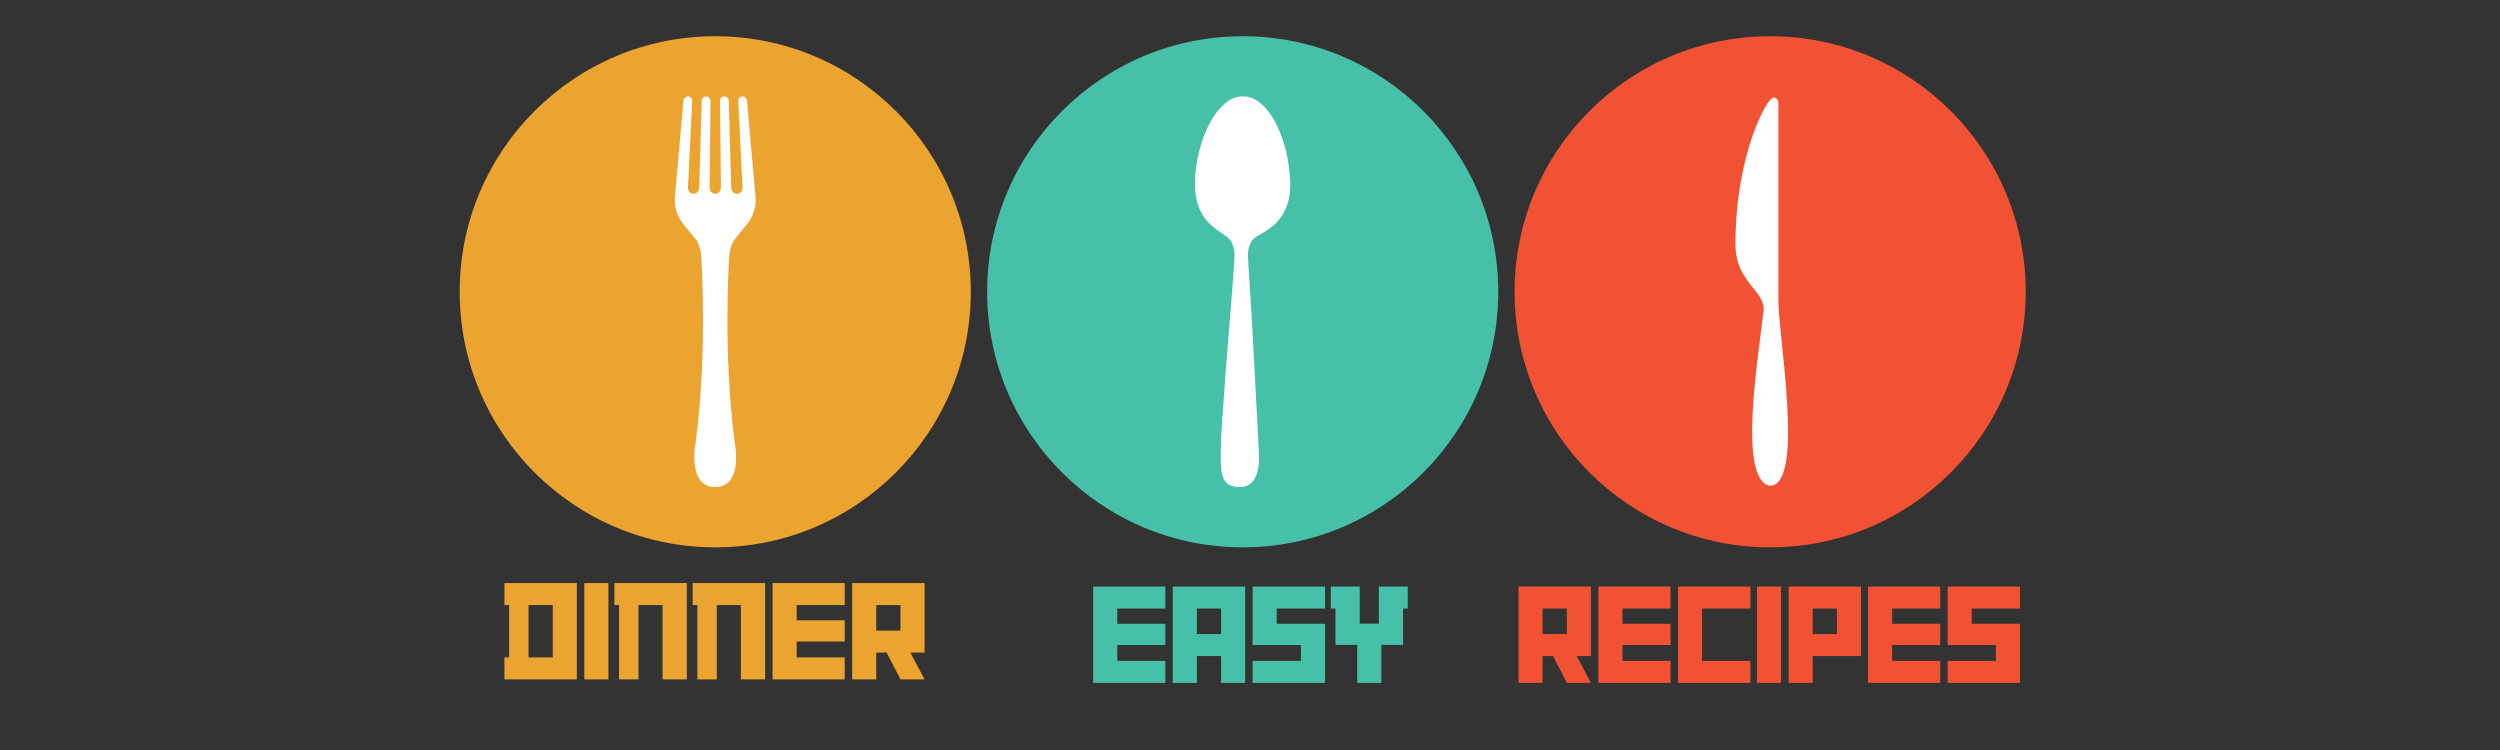
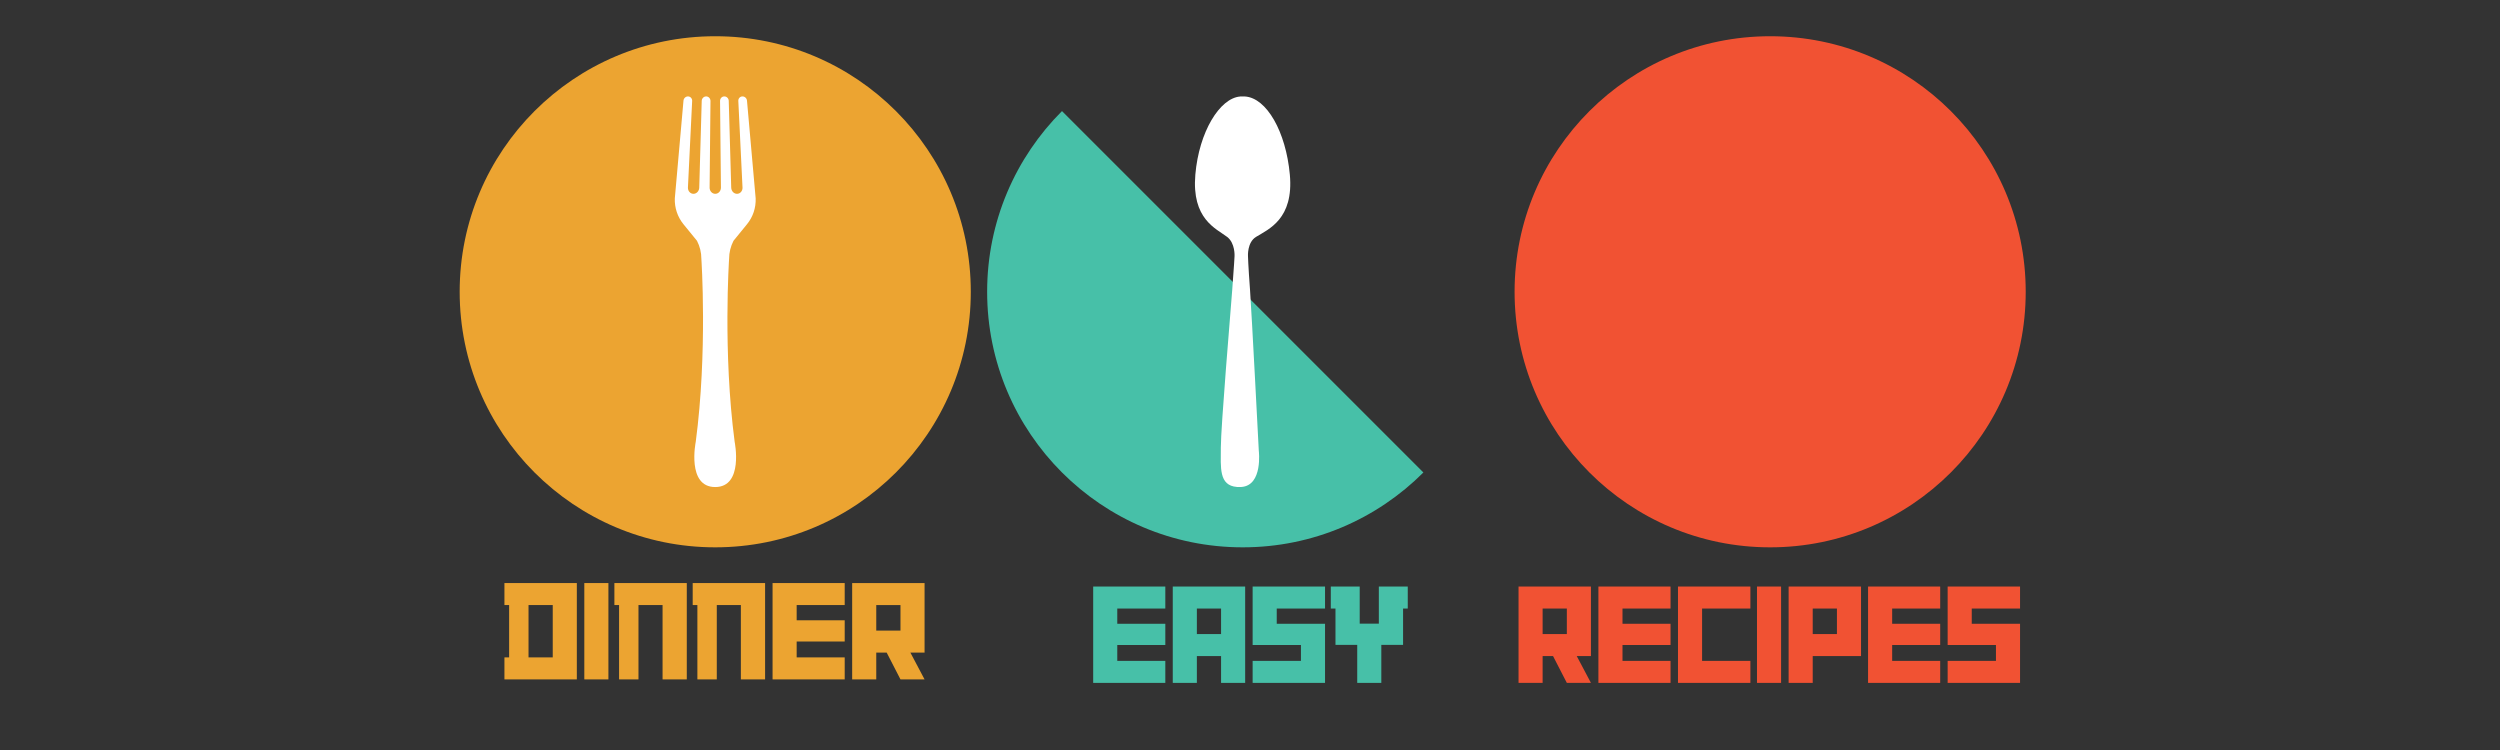
<svg xmlns="http://www.w3.org/2000/svg" width="400" zoomAndPan="magnify" viewBox="0 0 300 90" height="120" preserveAspectRatio="xMidYMid meet" version="1.0">
  <rect x="0" y="0" width="300" height="90" fill="#333333" stroke="none" />
  <defs>
    <g />
    <clipPath id="0eeb74d96e">
      <path d="M 55.16 4.348 L 116.496 4.348 L 116.496 65.68 L 55.16 65.68 Z M 55.16 4.348 " clip-rule="nonzero" />
    </clipPath>
    <clipPath id="fc9b399502">
      <path d="M 85.828 4.348 C 68.891 4.348 55.16 18.078 55.16 35.012 C 55.16 51.949 68.891 65.68 85.828 65.68 C 102.766 65.68 116.496 51.949 116.496 35.012 C 116.496 18.078 102.766 4.348 85.828 4.348 Z M 85.828 4.348 " clip-rule="nonzero" />
    </clipPath>
    <clipPath id="31171c6e5c">
      <path d="M 118.457 4.348 L 179.789 4.348 L 179.789 65.68 L 118.457 65.68 Z M 118.457 4.348 " clip-rule="nonzero" />
    </clipPath>
    <clipPath id="7999bc2e93">
      <path d="M 149.125 4.348 C 132.188 4.348 118.457 18.078 118.457 35.012 C 118.457 51.949 132.188 65.68 149.125 65.68 C 166.059 65.68 179.789 51.949 179.789 35.012 C 179.789 18.078 166.059 4.348 149.125 4.348 Z M 149.125 4.348 " clip-rule="nonzero" />
    </clipPath>
    <clipPath id="15be025d14">
      <path d="M 181.75 4.348 L 243.086 4.348 L 243.086 65.68 L 181.75 65.68 Z M 181.75 4.348 " clip-rule="nonzero" />
    </clipPath>
    <clipPath id="a69c41e294">
      <path d="M 212.418 4.348 C 195.48 4.348 181.75 18.078 181.75 35.012 C 181.75 51.949 195.48 65.68 212.418 65.68 C 229.355 65.68 243.086 51.949 243.086 35.012 C 243.086 18.078 229.355 4.348 212.418 4.348 Z M 212.418 4.348 " clip-rule="nonzero" />
    </clipPath>
    <clipPath id="04cb2baa8d">
      <path d="M 80.934 11.57 L 90.684 11.57 L 90.684 58.82 L 80.934 58.82 Z M 80.934 11.57 " clip-rule="nonzero" />
    </clipPath>
    <clipPath id="980c0f5c4d">
-       <path d="M 208.258 11.57 L 215 11.57 L 215 58.82 L 208.258 58.82 Z M 208.258 11.57 " clip-rule="nonzero" />
-     </clipPath>
+       </clipPath>
    <clipPath id="da14c504d0">
      <path d="M 143 11.57 L 154.969 11.57 L 154.969 58.82 L 143 58.82 Z M 143 11.57 " clip-rule="nonzero" />
    </clipPath>
  </defs>
  <g clip-path="url(#0eeb74d96e)">
    <g clip-path="url(#fc9b399502)">
      <path fill="#eca431" d="M 55.16 4.348 L 116.496 4.348 L 116.496 65.68 L 55.16 65.68 Z M 55.16 4.348 " fill-opacity="1" fill-rule="nonzero" />
    </g>
  </g>
  <g clip-path="url(#31171c6e5c)">
    <g clip-path="url(#7999bc2e93)">
-       <path fill="#47c0a8" d="M 118.457 4.348 L 179.789 4.348 L 179.789 65.68 L 118.457 65.68 Z M 118.457 4.348 " fill-opacity="1" fill-rule="nonzero" />
+       <path fill="#47c0a8" d="M 118.457 4.348 L 179.789 65.68 L 118.457 65.68 Z M 118.457 4.348 " fill-opacity="1" fill-rule="nonzero" />
    </g>
  </g>
  <g clip-path="url(#15be025d14)">
    <g clip-path="url(#a69c41e294)">
      <path fill="#f15233" d="M 181.75 4.348 L 243.086 4.348 L 243.086 65.68 L 181.75 65.68 Z M 181.75 4.348 " fill-opacity="1" fill-rule="nonzero" />
    </g>
  </g>
  <g clip-path="url(#04cb2baa8d)">
    <path fill="#ffffff" d="M 87.492 31.059 C 87.492 30.305 87.676 29.562 88.02 28.895 L 89.648 26.898 C 90.355 26.031 90.719 24.934 90.68 23.816 L 89.641 12.105 C 89.629 11.809 89.387 11.57 89.098 11.57 C 88.812 11.57 88.586 11.809 88.598 12.105 L 89.102 22.512 C 89.117 22.922 88.82 23.258 88.441 23.258 C 88.062 23.258 87.754 22.922 87.746 22.512 L 87.449 12.105 C 87.445 11.809 87.207 11.57 86.922 11.57 C 86.633 11.57 86.406 11.809 86.406 12.105 L 86.512 22.512 C 86.516 22.922 86.211 23.258 85.832 23.258 C 85.453 23.258 85.148 22.922 85.152 22.512 L 85.258 12.105 C 85.254 11.809 85.023 11.57 84.738 11.57 C 84.453 11.57 84.215 11.809 84.207 12.105 L 83.91 22.512 C 83.902 22.922 83.594 23.258 83.215 23.258 C 82.836 23.258 82.539 22.922 82.551 22.512 L 83.059 12.105 C 83.07 11.809 82.844 11.57 82.555 11.57 C 82.27 11.57 82.027 11.809 82.016 12.105 L 80.977 23.816 C 80.938 24.934 81.305 26.027 82.008 26.898 L 83.637 28.895 C 83.984 29.562 84.164 30.305 84.164 31.059 C 84.164 31.059 84.922 42.238 83.488 53.027 C 83.488 53.027 82.383 58.445 85.824 58.445 C 89.266 58.445 88.16 53.027 88.16 53.027 C 86.734 42.238 87.492 31.059 87.492 31.059 Z M 87.492 31.059 " fill-opacity="1" fill-rule="nonzero" />
  </g>
  <g clip-path="url(#980c0f5c4d)">
    <path fill="#ffffff" d="M 213.406 36.125 L 213.406 12.328 C 213.406 11.984 213.141 11.703 212.816 11.703 C 212.027 11.703 208.254 18.582 208.254 29.34 C 208.254 33.719 211.59 34.77 211.652 37.09 C 211.07 42.43 208.434 57.676 212.434 58.301 L 212.445 58.301 C 216.57 58.035 213.406 40.301 213.406 36.125 " fill-opacity="1" fill-rule="nonzero" />
  </g>
  <g clip-path="url(#da14c504d0)">
    <path fill="#ffffff" d="M 150.719 28.43 C 152.211 27.512 155.27 26.293 154.781 20.953 C 154.309 15.797 151.992 11.746 149.398 11.578 C 149.43 11.578 149.461 11.574 149.496 11.574 C 149.469 11.574 149.441 11.574 149.414 11.574 C 149.367 11.574 149.316 11.574 149.27 11.574 C 149.215 11.574 149.164 11.574 149.113 11.574 C 149.07 11.574 149.023 11.574 148.98 11.574 C 148.934 11.574 148.887 11.574 148.836 11.574 C 148.797 11.574 148.754 11.574 148.715 11.574 C 148.75 11.574 148.785 11.578 148.82 11.582 C 146.371 11.773 143.883 15.816 143.441 20.953 C 142.984 26.293 145.926 27.418 147.258 28.43 C 148.238 29.176 148.145 30.742 148.145 30.742 C 148.145 30.742 148.078 32.035 147.867 34.789 C 147.664 37.426 146.5 51.223 146.5 53.727 C 146.5 56.078 146.234 58.27 148.438 58.434 C 148.414 58.438 148.387 58.441 148.363 58.441 L 148.32 58.441 C 148.402 58.445 148.492 58.445 148.582 58.441 C 148.684 58.445 148.785 58.445 148.891 58.441 L 148.902 58.441 C 148.957 58.441 149.016 58.445 149.074 58.445 C 149.031 58.441 148.988 58.438 148.949 58.438 C 151.578 58.27 151.055 54.078 151.055 54.078 C 151.055 54.078 150.203 37.559 150.004 34.805 C 149.785 31.824 149.758 30.742 149.758 30.742 C 149.758 30.742 149.648 29.09 150.719 28.43 " fill-opacity="1" fill-rule="nonzero" />
  </g>
  <g fill="#eca431" fill-opacity="1">
    <g transform="translate(60.251, 81.528)">
      <g>
        <path d="M 8.969 0 L 8.969 -11.562 L 0.281 -11.562 L 0.281 -8.922 L 0.844 -8.922 L 0.844 -2.641 L 0.281 -2.641 L 0.281 0 Z M 6.078 -2.641 L 3.172 -2.641 L 3.172 -8.922 L 6.078 -8.922 Z M 6.078 -2.641 " />
      </g>
    </g>
  </g>
  <g fill="#eca431" fill-opacity="1">
    <g transform="translate(69.665, 81.528)">
      <g>
        <path d="M 3.344 0 L 3.344 -11.562 L 0.453 -11.562 L 0.453 0 Z M 3.344 0 " />
      </g>
    </g>
  </g>
  <g fill="#eca431" fill-opacity="1">
    <g transform="translate(73.461, 81.528)">
      <g>
        <path d="M 8.953 0 L 8.953 -11.562 L 0.266 -11.562 L 0.266 -8.922 L 0.828 -8.922 L 0.828 0 L 3.156 0 L 3.156 -8.922 L 6.047 -8.922 L 6.047 0 Z M 8.953 0 " />
      </g>
    </g>
  </g>
  <g fill="#eca431" fill-opacity="1">
    <g transform="translate(82.858, 81.528)">
      <g>
        <path d="M 8.953 0 L 8.953 -11.562 L 0.266 -11.562 L 0.266 -8.922 L 0.828 -8.922 L 0.828 0 L 3.156 0 L 3.156 -8.922 L 6.047 -8.922 L 6.047 0 Z M 8.953 0 " />
      </g>
    </g>
  </g>
  <g fill="#eca431" fill-opacity="1">
    <g transform="translate(92.255, 81.528)">
      <g>
        <path d="M 9.109 0 L 9.109 -2.641 L 3.344 -2.641 L 3.344 -4.547 L 9.109 -4.547 L 9.109 -7.094 L 3.344 -7.094 L 3.344 -8.922 L 9.109 -8.922 L 9.109 -11.562 L 0.453 -11.562 L 0.453 0 Z M 9.109 0 " />
      </g>
    </g>
  </g>
  <g fill="#eca431" fill-opacity="1">
    <g transform="translate(101.807, 81.528)">
      <g>
        <path d="M 9.141 0 L 7.438 -3.219 L 9.141 -3.219 L 9.141 -11.562 L 0.453 -11.562 L 0.453 0 L 3.344 0 L 3.344 -3.219 L 4.594 -3.219 L 6.25 0 Z M 6.25 -5.859 L 3.344 -5.859 L 3.344 -8.922 L 6.25 -8.922 Z M 6.25 -5.859 " />
      </g>
    </g>
  </g>
  <g fill="#47c0a8" fill-opacity="1">
    <g transform="translate(124.658, 81.947)">
      <g />
    </g>
  </g>
  <g fill="#47c0a8" fill-opacity="1">
    <g transform="translate(130.729, 81.947)">
      <g>
        <path d="M 9.109 0 L 9.109 -2.641 L 3.344 -2.641 L 3.344 -4.547 L 9.109 -4.547 L 9.109 -7.094 L 3.344 -7.094 L 3.344 -8.922 L 9.109 -8.922 L 9.109 -11.562 L 0.453 -11.562 L 0.453 0 Z M 9.109 0 " />
      </g>
    </g>
  </g>
  <g fill="#47c0a8" fill-opacity="1">
    <g transform="translate(140.279, 81.947)">
      <g>
        <path d="M 9.141 0 L 9.141 -11.562 L 0.453 -11.562 L 0.453 0 L 3.344 0 L 3.344 -3.219 L 6.25 -3.219 L 6.25 0 Z M 6.25 -5.859 L 3.344 -5.859 L 3.344 -8.922 L 6.25 -8.922 Z M 6.25 -5.859 " />
      </g>
    </g>
  </g>
  <g fill="#47c0a8" fill-opacity="1">
    <g transform="translate(149.863, 81.947)">
      <g>
        <path d="M 9.141 0 L 9.141 -7.094 L 3.344 -7.094 L 3.344 -8.922 L 9.141 -8.922 L 9.141 -11.562 L 0.453 -11.562 L 0.453 -4.547 L 6.25 -4.547 L 6.25 -2.641 L 0.453 -2.641 L 0.453 0 Z M 9.141 0 " />
      </g>
    </g>
  </g>
  <g fill="#47c0a8" fill-opacity="1">
    <g transform="translate(159.43, 81.947)">
      <g>
        <path d="M 9.5 -8.922 L 9.5 -11.562 L 6.031 -11.562 L 6.031 -7.109 L 3.734 -7.109 L 3.734 -11.562 L 0.266 -11.562 L 0.266 -8.922 L 0.828 -8.922 L 0.828 -4.562 L 3.438 -4.562 L 3.438 0 L 6.328 0 L 6.328 -4.562 L 8.938 -4.562 L 8.938 -8.922 Z M 9.5 -8.922 " />
      </g>
    </g>
  </g>
  <g fill="#47c0a8" fill-opacity="1">
    <g transform="translate(169.19, 81.947)">
      <g />
    </g>
  </g>
  <g fill="#f15233" fill-opacity="1">
    <g transform="translate(181.771, 81.947)">
      <g>
        <path d="M 9.141 0 L 7.438 -3.219 L 9.141 -3.219 L 9.141 -11.562 L 0.453 -11.562 L 0.453 0 L 3.344 0 L 3.344 -3.219 L 4.594 -3.219 L 6.25 0 Z M 6.25 -5.859 L 3.344 -5.859 L 3.344 -8.922 L 6.25 -8.922 Z M 6.25 -5.859 " />
      </g>
    </g>
  </g>
  <g fill="#f15233" fill-opacity="1">
    <g transform="translate(191.356, 81.947)">
      <g>
        <path d="M 9.109 0 L 9.109 -2.641 L 3.344 -2.641 L 3.344 -4.547 L 9.109 -4.547 L 9.109 -7.094 L 3.344 -7.094 L 3.344 -8.922 L 9.109 -8.922 L 9.109 -11.562 L 0.453 -11.562 L 0.453 0 Z M 9.109 0 " />
      </g>
    </g>
  </g>
  <g fill="#f15233" fill-opacity="1">
    <g transform="translate(200.906, 81.947)">
      <g>
        <path d="M 9.141 0 L 9.141 -2.641 L 3.344 -2.641 L 3.344 -8.922 L 9.141 -8.922 L 9.141 -11.562 L 0.453 -11.562 L 0.453 0 Z M 9.141 0 " />
      </g>
    </g>
  </g>
  <g fill="#f15233" fill-opacity="1">
    <g transform="translate(210.386, 81.947)">
      <g>
        <path d="M 3.344 0 L 3.344 -11.562 L 0.453 -11.562 L 0.453 0 Z M 3.344 0 " />
      </g>
    </g>
  </g>
  <g fill="#f15233" fill-opacity="1">
    <g transform="translate(214.182, 81.947)">
      <g>
        <path d="M 9.141 -3.219 L 9.141 -11.562 L 0.453 -11.562 L 0.453 0 L 3.344 0 L 3.344 -3.219 Z M 6.25 -5.859 L 3.344 -5.859 L 3.344 -8.922 L 6.25 -8.922 Z M 6.25 -5.859 " />
      </g>
    </g>
  </g>
  <g fill="#f15233" fill-opacity="1">
    <g transform="translate(223.715, 81.947)">
      <g>
        <path d="M 9.109 0 L 9.109 -2.641 L 3.344 -2.641 L 3.344 -4.547 L 9.109 -4.547 L 9.109 -7.094 L 3.344 -7.094 L 3.344 -8.922 L 9.109 -8.922 L 9.109 -11.562 L 0.453 -11.562 L 0.453 0 Z M 9.109 0 " />
      </g>
    </g>
  </g>
  <g fill="#f15233" fill-opacity="1">
    <g transform="translate(233.265, 81.947)">
      <g>
        <path d="M 9.141 0 L 9.141 -7.094 L 3.344 -7.094 L 3.344 -8.922 L 9.141 -8.922 L 9.141 -11.562 L 0.453 -11.562 L 0.453 -4.547 L 6.25 -4.547 L 6.25 -2.641 L 0.453 -2.641 L 0.453 0 Z M 9.141 0 " />
      </g>
    </g>
  </g>
</svg>